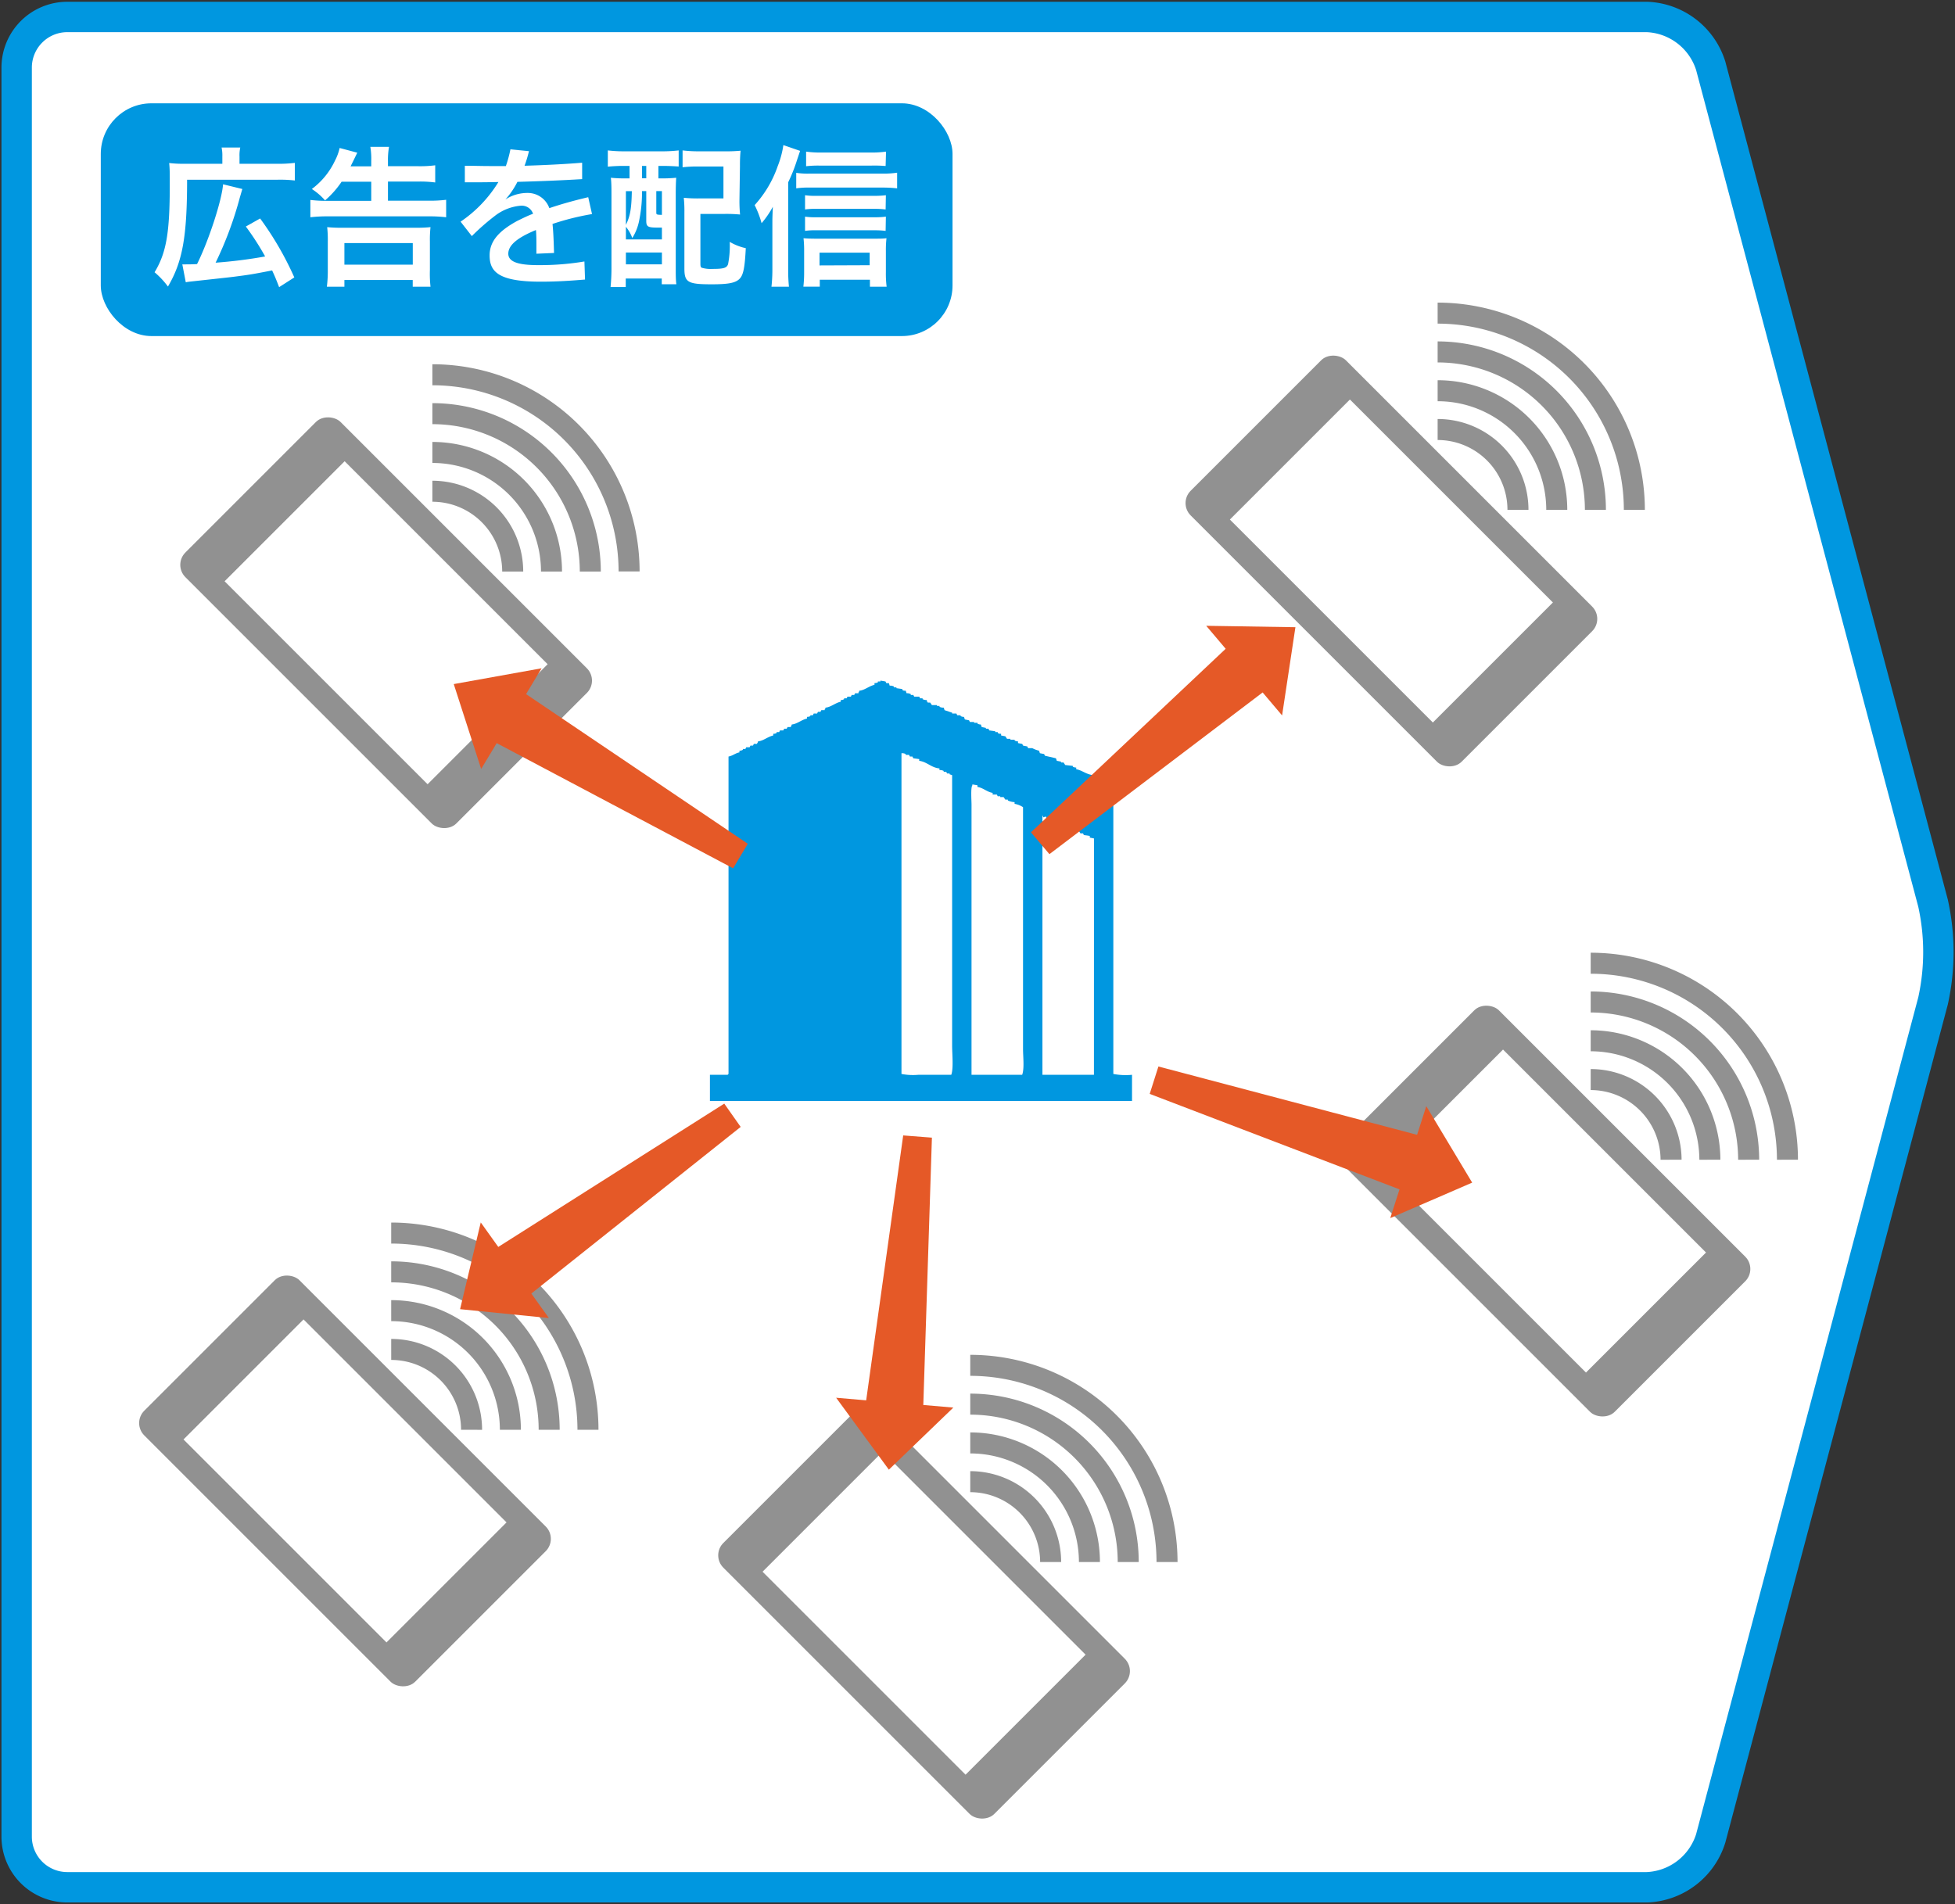
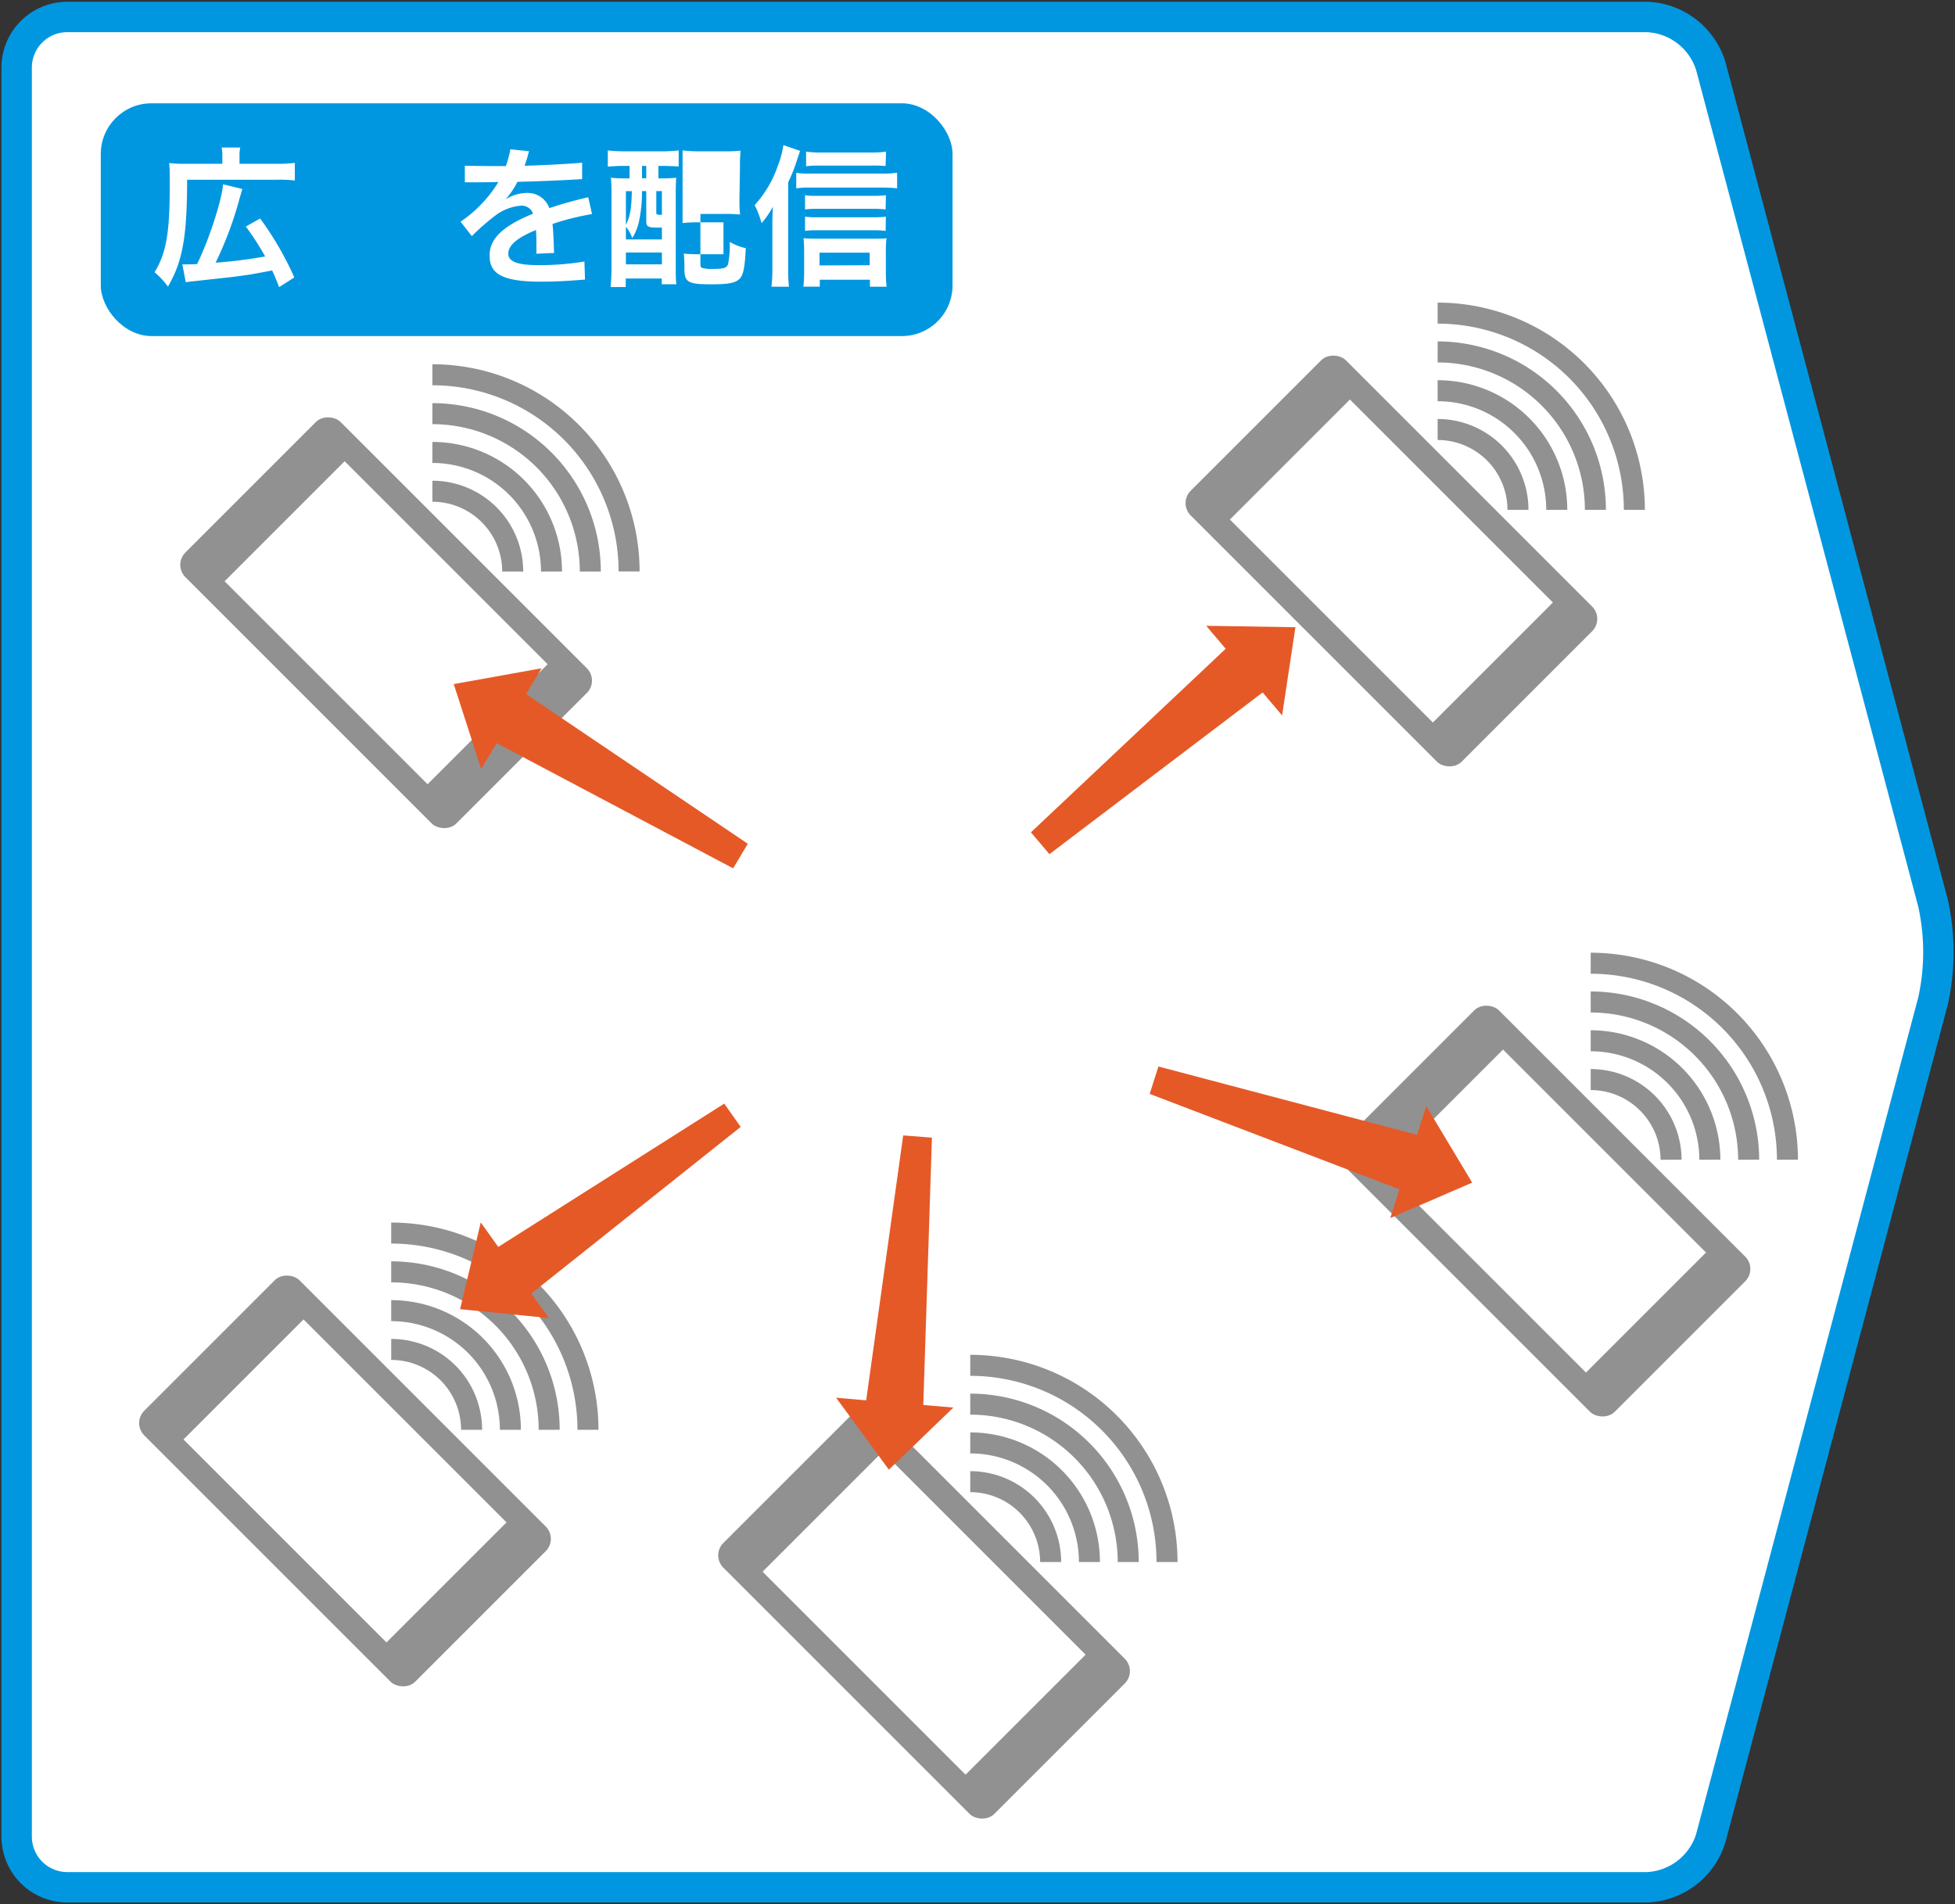
<svg xmlns="http://www.w3.org/2000/svg" id="レイヤー_1" data-name="レイヤー 1" viewBox="0 0 386 376">
  <rect x="0" y="0" width="386" height="376" fill="#333333" stroke="none" />
  <defs>
    <style>
      .cls-1 {
        fill: #fff;
      }

      .cls-2, .cls-4 {
        fill: none;
        stroke-miterlimit: 10;
      }

      .cls-2 {
        stroke: #0097e0;
        stroke-width: 6px;
      }

      .cls-3 {
        fill: #919191;
      }

      .cls-4 {
        stroke: #919191;
        stroke-width: 4.15px;
      }

      .cls-5, .cls-6 {
        fill: #0097e0;
      }

      .cls-6 {
        fill-rule: evenodd;
      }

      .cls-7 {
        fill: #e55927;
      }
    </style>
  </defs>
  <g>
    <g>
      <path class="cls-1" d="M337.77,363a13.76,13.76,0,0,1-12.57,9.66H13.29a10,10,0,0,1-10-10V13.35a10,10,0,0,1,10-10H325.2A13.76,13.76,0,0,1,337.77,13l43.89,165.32a44.74,44.74,0,0,1,0,19.34Z" />
      <path class="cls-2" d="M337.77,363a13.76,13.76,0,0,1-12.57,9.66H13.29a10,10,0,0,1-10-10V13.35a10,10,0,0,1,10-10H325.2A13.76,13.76,0,0,1,337.77,13l43.89,165.32a44.74,44.74,0,0,1,0,19.34Z" />
    </g>
    <g>
      <g>
        <rect class="cls-3" x="253.06" y="72.95" width="43.33" height="75.66" rx="3.44" transform="translate(2.13 226.7) rotate(-45)" />
        <rect class="cls-1" x="257.96" y="82.44" width="33.52" height="56.68" transform="translate(2.13 226.7) rotate(-45)" />
      </g>
      <g>
        <path class="cls-4" d="M283.85,61.83a38.84,38.84,0,0,1,38.84,38.85" />
        <path class="cls-4" d="M283.85,69.49A31.18,31.18,0,0,1,315,100.68" />
        <path class="cls-4" d="M283.85,77.15a23.52,23.52,0,0,1,23.52,23.53" />
        <path class="cls-4" d="M283.85,84.81a15.86,15.86,0,0,1,15.86,15.87" />
      </g>
    </g>
    <g>
      <g>
        <rect class="cls-3" x="54.58" y="85.13" width="43.33" height="75.66" rx="3.44" transform="translate(-64.62 89.93) rotate(-45)" />
        <rect class="cls-1" x="59.48" y="94.62" width="33.52" height="56.68" transform="translate(-64.62 89.93) rotate(-45)" />
      </g>
      <g>
        <path class="cls-4" d="M85.37,74a38.84,38.84,0,0,1,38.84,38.84" />
        <path class="cls-4" d="M85.37,81.68a31.18,31.18,0,0,1,31.18,31.18" />
        <path class="cls-4" d="M85.37,89.34a23.52,23.52,0,0,1,23.52,23.52" />
        <path class="cls-4" d="M85.37,97a15.86,15.86,0,0,1,15.86,15.86" />
      </g>
    </g>
    <g>
      <g>
        <rect class="cls-3" x="283.28" y="201.31" width="43.33" height="75.66" rx="3.44" transform="translate(-79.78 285.67) rotate(-45)" />
        <rect class="cls-1" x="288.19" y="210.8" width="33.52" height="56.68" transform="translate(-79.78 285.67) rotate(-45)" />
      </g>
      <g>
        <path class="cls-4" d="M314.07,190.2A38.84,38.84,0,0,1,352.92,229" />
        <path class="cls-4" d="M314.07,197.85A31.2,31.2,0,0,1,345.26,229" />
        <path class="cls-4" d="M314.07,205.51A23.54,23.54,0,0,1,337.6,229" />
        <path class="cls-4" d="M314.07,213.17A15.88,15.88,0,0,1,329.94,229" />
      </g>
    </g>
    <g>
      <g>
        <rect class="cls-3" x="160.78" y="280.71" width="43.33" height="75.66" rx="3.44" transform="translate(-171.8 222.31) rotate(-45)" />
        <rect class="cls-1" x="165.69" y="290.2" width="33.52" height="56.68" transform="translate(-171.8 222.31) rotate(-45)" />
      </g>
      <g>
        <path class="cls-4" d="M191.57,269.6a38.84,38.84,0,0,1,38.85,38.84" />
        <path class="cls-4" d="M191.57,277.26a31.19,31.19,0,0,1,31.19,31.18" />
        <path class="cls-4" d="M191.57,284.92a23.53,23.53,0,0,1,23.53,23.52" />
        <path class="cls-4" d="M191.57,292.57a15.88,15.88,0,0,1,15.87,15.87" />
      </g>
    </g>
    <g>
      <g>
        <rect class="cls-3" x="46.45" y="254.59" width="43.33" height="75.66" rx="3.44" transform="translate(-186.82 133.82) rotate(-45)" />
        <rect class="cls-1" x="51.36" y="264.08" width="33.52" height="56.68" transform="translate(-186.82 133.82) rotate(-45)" />
      </g>
      <g>
        <path class="cls-4" d="M77.24,243.48a38.85,38.85,0,0,1,38.85,38.85" />
        <path class="cls-4" d="M77.24,251.14a31.18,31.18,0,0,1,31.19,31.19" />
        <path class="cls-4" d="M77.24,258.8a23.52,23.52,0,0,1,23.53,23.53" />
        <path class="cls-4" d="M77.24,266.46a15.86,15.86,0,0,1,15.87,15.87" />
      </g>
    </g>
    <g>
      <rect class="cls-5" x="19.9" y="20.4" width="168.17" height="45.96" rx="10" />
      <g>
        <path class="cls-1" d="M43.9,30.84a7.25,7.25,0,0,0-.15-1.71h3.69a7,7,0,0,0-.15,1.77v1.44h7.44a24.9,24.9,0,0,0,3.48-.18v3.48a25.11,25.11,0,0,0-3.48-.15H36.94c0,11.25-.9,16.2-3.78,21.09a16.52,16.52,0,0,0-2.64-2.82c2.34-3.87,3-7.83,3-17.28,0-2.25,0-3.24-.12-4.29a23.29,23.29,0,0,0,3.12.15H43.9ZM36,52.2a7.32,7.32,0,0,0,.78,0c.36,0,1.5,0,2.13-.06,2.34-4.71,4.92-12.69,5.13-15.75l3.81.93c-.24.78-.27.93-.48,1.62a71.63,71.63,0,0,1-4.8,12.93,93.67,93.67,0,0,0,9.78-1.23,53.24,53.24,0,0,0-3.81-5.91l2.82-1.59a62.78,62.78,0,0,1,6.75,11.64l-3,1.92c-.6-1.56-.81-2.07-1.38-3.3-4.17.81-4.41.84-7.65,1.26-.69.09-3.48.39-8.4.93-.54.06-.72.09-1,.15Z" />
-         <path class="cls-1" d="M67.45,35.88a18.53,18.53,0,0,1-3.27,3.69,12.4,12.4,0,0,0-2.61-2.25,14.79,14.79,0,0,0,4.56-5.58,10.2,10.2,0,0,0,.93-2.52l3.48.93c-.72,1.5-1.17,2.4-1.32,2.7H73.3V31.8A14.23,14.23,0,0,0,73.12,29h3.69a14.81,14.81,0,0,0-.21,2.82v1h6.06a22.71,22.71,0,0,0,3.27-.18v3.39a22.82,22.82,0,0,0-3.24-.18H76.6v3.78h8.07a25.42,25.42,0,0,0,3.42-.18V42.9a27.17,27.17,0,0,0-3.39-.18h-20a28.74,28.74,0,0,0-3.42.18V39.48a26,26,0,0,0,3.3.18H73.3V35.88ZM64.54,56.61a25.36,25.36,0,0,0,.18-3.36V47.7a22.69,22.69,0,0,0-.12-2.85,27.17,27.17,0,0,0,3,.12H82a26.92,26.92,0,0,0,3-.12,22.69,22.69,0,0,0-.12,2.85v5.58A23.36,23.36,0,0,0,85,56.61H81.49V55.29H68v1.32ZM68,52.26h13.5V48H68Z" />
        <path class="cls-1" d="M90.94,43.77a25.47,25.47,0,0,0,7.47-7.83c-2.22.06-4.47.06-6.63.06l0-3.27c1.62,0,3.21.06,4.8.06,1.11,0,2.22,0,3.3,0a25.14,25.14,0,0,0,.9-3.3l3.66.36a25,25,0,0,1-.87,2.88c3.93-.12,7.71-.3,11.37-.6l0,3.24c-3.9.24-8.31.42-12.78.54a15.92,15.92,0,0,1-2.37,3.48,7.91,7.91,0,0,1,4.35-1.29,4.51,4.51,0,0,1,4.32,3c2.31-.78,4.86-1.5,7.68-2.16l.75,3.33a51,51,0,0,0-7.8,1.95c.18,1.71.24,3.66.3,5.73l-3.48.15V48.78c0-1.26,0-2.4-.09-3.36-.21.09-.39.15-.57.24-3.18,1.38-4.89,2.79-4.89,4.44s2.1,2.25,5.85,2.25h.51a52.25,52.25,0,0,0,8.67-.72l.12,3.57c-2.61.21-5.34.42-8.76.42-8.37,0-10.08-2-10.08-5.19,0-2.91,2-4.92,5.46-6.81,1-.48,2-1,3.12-1.41a2.36,2.36,0,0,0-2.46-1.59,9.65,9.65,0,0,0-5.07,2,45.74,45.74,0,0,0-4.56,4Z" />
-         <path class="cls-1" d="M123.28,32.76a32,32,0,0,0-3.27.15V29.7a26.65,26.65,0,0,0,3.3.18h7.35A27.68,27.68,0,0,0,134,29.7v3.18c-.81-.06-2-.12-3.06-.12H130v2.46h.42a26.58,26.58,0,0,0,3.09-.12c-.06.93-.09,2-.09,3.3V52.8c0,1.44,0,2.43.12,3.33h-2.88V55h-7.11v1.68h-3a37.57,37.57,0,0,0,.18-4.08V38.7c0-1.53,0-2.55-.12-3.6a26,26,0,0,0,3.06.12h.63V32.76Zm.3,14.52h7.11V44.94h-.84c-1.95,0-2.25-.18-2.25-1.35V37.74h-.84v.36a27.56,27.56,0,0,1-.6,5.64A10,10,0,0,1,124.84,47a7.44,7.44,0,0,0-1.26-2.22Zm0-2.88c.84-1.71,1.11-3.21,1.17-6.66h-1.17Zm0,7.8h7.11V49.86h-7.11Zm3.18-17h.84V32.76h-.84Zm2.82,6.69c0,.48,0,.51,1.11.54V37.74h-1.11ZM146,39.42a27.38,27.38,0,0,0,.12,2.94,28.23,28.23,0,0,0-3-.12h-4.83v9.81c0,.54.06.69.24.81a6.07,6.07,0,0,0,2.13.24c2.22,0,2.82-.18,3.09-.93a18.71,18.71,0,0,0,.33-4.41A10.48,10.48,0,0,0,147.25,49c-.18,3.6-.45,5.07-1.05,5.85-.78,1-2.22,1.29-5.7,1.29-4.68,0-5.37-.39-5.37-3.12V42a26,26,0,0,0-.12-2.94,28.23,28.23,0,0,0,3,.12h4.83l0-6.3h-4.74a24.79,24.79,0,0,0-3.33.15V29.7a26.32,26.32,0,0,0,3.36.18h5a29,29,0,0,0,3.09-.12,28.85,28.85,0,0,0-.12,3Z" />
+         <path class="cls-1" d="M123.28,32.76a32,32,0,0,0-3.27.15V29.7a26.65,26.65,0,0,0,3.3.18h7.35A27.68,27.68,0,0,0,134,29.7v3.18c-.81-.06-2-.12-3.06-.12H130v2.46h.42a26.58,26.58,0,0,0,3.09-.12c-.06.93-.09,2-.09,3.3V52.8c0,1.44,0,2.43.12,3.33h-2.88V55h-7.11v1.68h-3a37.57,37.57,0,0,0,.18-4.08V38.7c0-1.53,0-2.55-.12-3.6a26,26,0,0,0,3.06.12h.63V32.76Zm.3,14.52h7.11V44.94h-.84c-1.95,0-2.25-.18-2.25-1.35V37.74h-.84v.36a27.56,27.56,0,0,1-.6,5.64A10,10,0,0,1,124.84,47a7.44,7.44,0,0,0-1.26-2.22Zm0-2.88c.84-1.71,1.11-3.21,1.17-6.66h-1.17Zm0,7.8h7.11V49.86h-7.11Zm3.18-17h.84V32.76h-.84Zm2.82,6.69c0,.48,0,.51,1.11.54V37.74h-1.11ZM146,39.42a27.38,27.38,0,0,0,.12,2.94,28.23,28.23,0,0,0-3-.12h-4.83v9.81c0,.54.06.69.24.81a6.07,6.07,0,0,0,2.13.24c2.22,0,2.82-.18,3.09-.93a18.71,18.71,0,0,0,.33-4.41A10.48,10.48,0,0,0,147.25,49c-.18,3.6-.45,5.07-1.05,5.85-.78,1-2.22,1.29-5.7,1.29-4.68,0-5.37-.39-5.37-3.12a26,26,0,0,0-.12-2.94,28.23,28.23,0,0,0,3,.12h4.83l0-6.3h-4.74a24.79,24.79,0,0,0-3.33.15V29.7a26.32,26.32,0,0,0,3.36.18h5a29,29,0,0,0,3.09-.12,28.85,28.85,0,0,0-.12,3Z" />
        <path class="cls-1" d="M155.62,53.13a32.69,32.69,0,0,0,.15,3.48h-3.45a30.36,30.36,0,0,0,.18-3.51V44.16c0-1,0-1.14.09-3.33a18,18,0,0,1-2.22,3.24A18.77,18.77,0,0,0,149,40.5a22.18,22.18,0,0,0,4.56-7.71,18.28,18.28,0,0,0,1.11-4.14l3.3,1.14c-.09.3-.3.9-.6,1.8A32.12,32.12,0,0,1,155.62,36Zm1.59-19a15,15,0,0,0,2.49.15h14.61a18,18,0,0,0,2.82-.18v3.09a24.59,24.59,0,0,0-2.82-.15H159.7a15.86,15.86,0,0,0-2.49.15Zm4.65,22.47h-3.24a24,24,0,0,0,.15-2.79V49.62a21.92,21.92,0,0,0-.12-2.58c.63.06,1.44.09,2.46.09h11.37c1.17,0,1.89,0,2.55-.09a20.44,20.44,0,0,0-.12,2.55v4.2a20,20,0,0,0,.15,2.82h-3.3V55.23h-9.9Zm13-15.24a17,17,0,0,0-2.34-.12H161.08a13.83,13.83,0,0,0-2.13.12V38.55a13.11,13.11,0,0,0,2.13.12h11.46a18,18,0,0,0,2.37-.12Zm0,4.23a17.35,17.35,0,0,0-2.31-.12H161.08a12.87,12.87,0,0,0-2.13.12V42.78a13.34,13.34,0,0,0,2.13.12h11.49a17.25,17.25,0,0,0,2.34-.12Zm0-12.81A26.33,26.33,0,0,0,172,32.7H161.86a21.53,21.53,0,0,0-2.7.12V29.94a20.42,20.42,0,0,0,3,.18h9.6a21.32,21.32,0,0,0,3.18-.18Zm-3.15,19.59V49.89h-9.9v2.52Z" />
      </g>
    </g>
-     <path class="cls-6" d="M219.82,212.06V154.89l-2.16-.5c-.12-.16-.23-.33-.34-.5l-1.5-.5v-.33c-1.39-.16-2.11-.94-3.33-1.17v-.33a1.31,1.31,0,0,1-.67-.17v-.16l-1.5-.17-.33-.5h-.5v-.17l-.83-.16-.17-.5-2.17-.5-.17-.34-.83-.16-.17-.5a5.37,5.37,0,0,1-1.33-.5H203l-.17-.34-.83-.16-.17-.34-.83-.16v-.34a1.43,1.43,0,0,1-.67-.16v-.17h-.83v-.17h-.67l-.33-.5-.84-.16v-.34c-.37,0-.42,0-.66-.16v-.17h-.5v-.17l-1.17-.16-.17-.34h-.5v-.16l-.83-.17-.17-.5a1.27,1.27,0,0,1-.66-.17v-.16h-.67v-.17h-.83l-.17-.33-.83-.17-.17-.5a1.31,1.31,0,0,1-.67-.17v-.16H189l-.17-.34H188v-.16l-1.5-.5c-.06-.17-.11-.34-.17-.5a1.56,1.56,0,0,1-.83-.17v-.17H185v-.16h-1l-.34-.5h-.5v-.17H183v-.33a1.73,1.73,0,0,1-.84-.17v-.17h-.5l-.16-.33h-1l-.17-.33h-.5v-.17a1.49,1.49,0,0,0-.83-.17l-.17-.5c-.38,0-.43,0-.67-.16v-.17l-1.16-.17v-.16h-.5v-.17a1.51,1.51,0,0,0-.84-.17l-.16-.5H175l-.17-.33-1-.17v.17h-.5v.17c-.24.14-.29.11-.67.16v.34c-1.09.23-1.89,1.05-3,1.16-.1.34,0,.15-.16.34v.16h-.67l-.17.34h-.5l-.16.33h-.67l-.17.33h-.5v.17a1.16,1.16,0,0,1-.66.17v.33c-1.1.24-1.9,1.05-3,1.17-.1.33,0,.14-.17.33v.17h-.67l-.16.33h-.5l-.17.33h-.67l-.16.34H160v.16c-.24.15-.29.13-.67.17v.33c-1.1.24-1.9,1.05-3,1.17-.1.33,0,.14-.17.33v.17h-.66l-.17.33h-.5l-.17.34H154l-.16.33h-.5v.17a1.12,1.12,0,0,1-.67.16v.34c-1.09.23-1.9,1.05-3,1.16-.1.34,0,.15-.17.34v.16h-.66l-.17.34h-.5l-.17.33h-.66l-.17.33h-.5v.17a1.2,1.2,0,0,1-.67.17v.33c-.85.18-1.32.67-2.16.83v62.67c-.19.15,0,0-.17.17h-3.5v5.17h83.34v-5.17A12.79,12.79,0,0,1,219.82,212.06Zm-32,.17h-6.5a11.82,11.82,0,0,1-3.33-.17V148.73a1.61,1.61,0,0,1,.83.16v.17h.67l.16.33h.5l.17.34,1.17.16v.34c1.58.22,2.4,1.37,4,1.5v.33a1.49,1.49,0,0,1,.83.17v.16h.5l.17.34h.5v.16l.5.17v53.5C188,208.18,188.28,211,187.82,212.23Zm14,0h-10V158.89c0-.82-.19-3.42.17-3.83v-.17l1,.17v.33c1.13.16,1.88,1,3,1.17v.33h.83l.17.34h.5v.16h.66l.34.5h.5v.17a3.47,3.47,0,0,0,1.33.33v.34a4.21,4.21,0,0,1,1.67.66v47.84C202,208.76,202.27,211,201.82,212.23Zm14.17,0H205.82V161.06c.31.22,0,.17.17.33l.5-.16.16.33,1.17.17v.33c1,.15,1.65.89,2.67,1l.17.5a4.59,4.59,0,0,1,1.66.5H213l.33.5h.5l.17.33,1.17.17v.33l.83.17Z" />
    <path class="cls-7" d="M203.55,164.35,242,128.11l-3.84-4.54,0,0,17.61.28-2.63,17.42,0,0-3.84-4.54L207.2,168.66Z" />
    <path class="cls-7" d="M228.72,210.59l51.07,13.49,1.82-5.66h0l9.06,15.1-16.17,7h0l1.82-5.67L227,216Z" />
    <path class="cls-7" d="M184,224.64l-1.7,52.79,5.93.51v0L175.5,290.2,165.09,276v0l5.93.51,7.31-52.31Z" />
    <path class="cls-7" d="M146.24,222.52l-41.33,32.9,3.46,4.84,0,0-17.53-1.75,4.08-17.13,0,0,3.46,4.84L143,217.92Z" />
    <path class="cls-7" d="M144.75,171.46,98.07,146.74,95,151.84l0,0-5.41-16.76,17.34-3.12,0,0-3.06,5.1,43.78,29.55Z" />
  </g>
</svg>